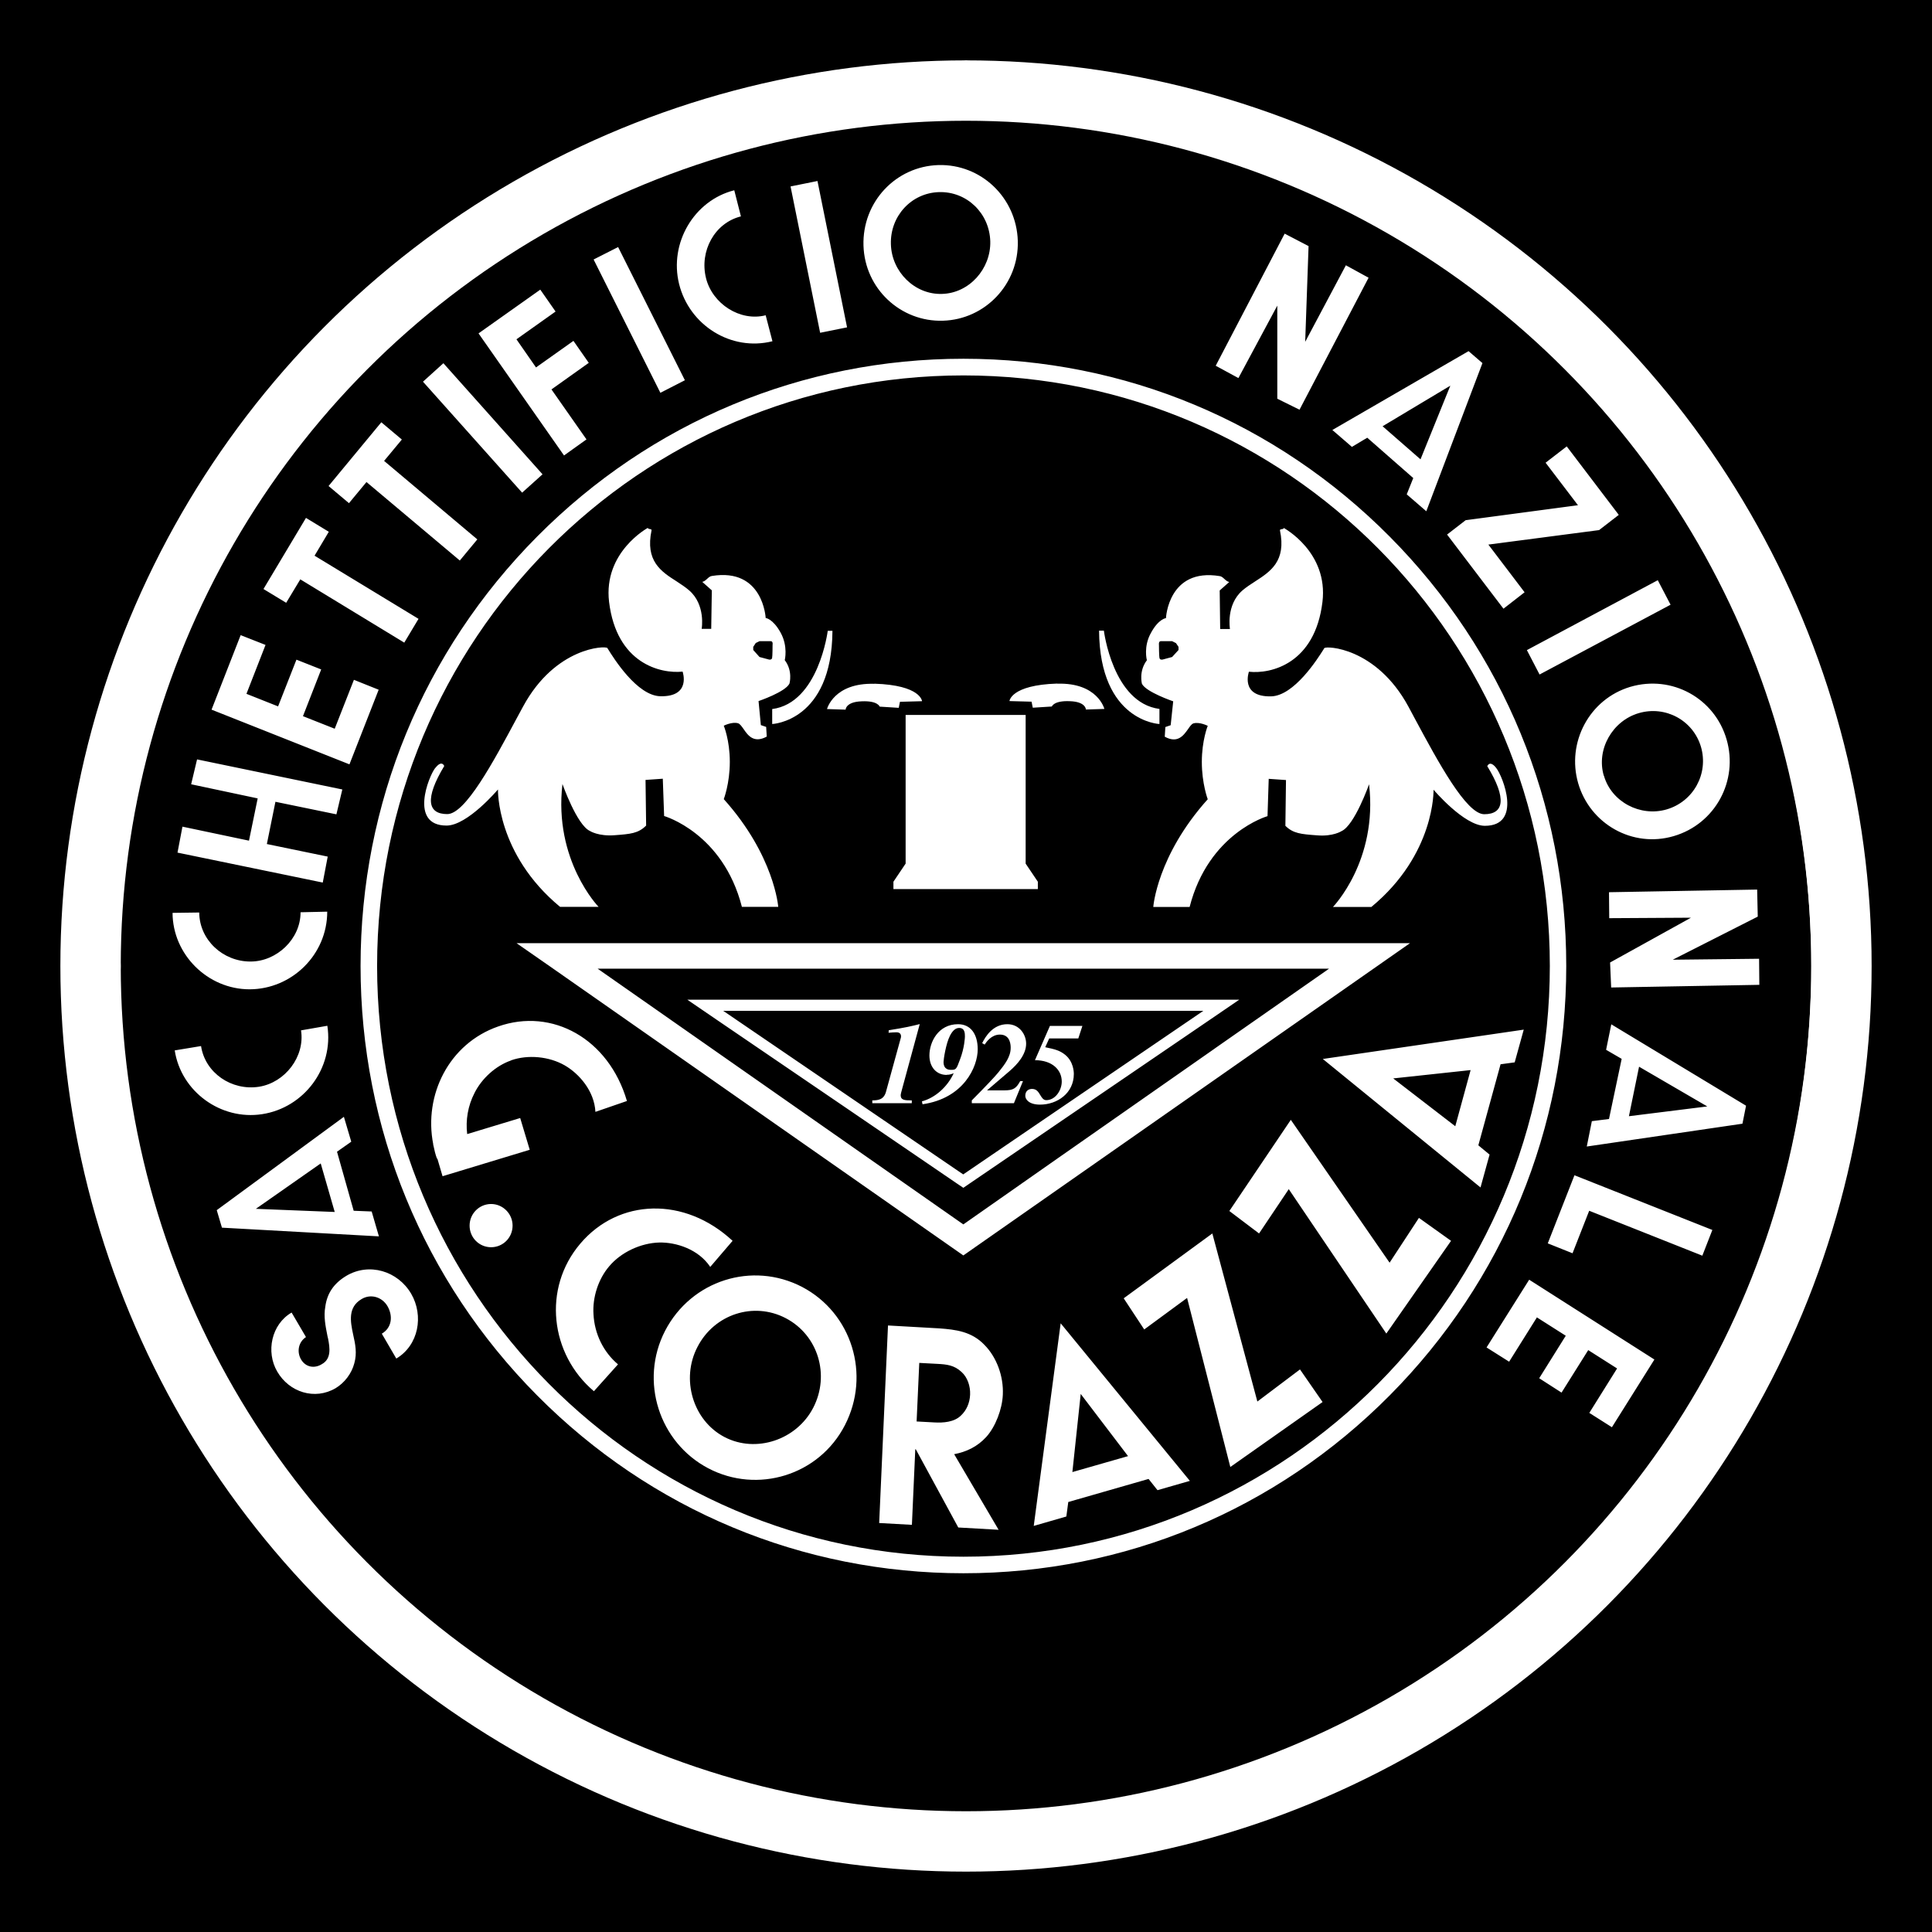
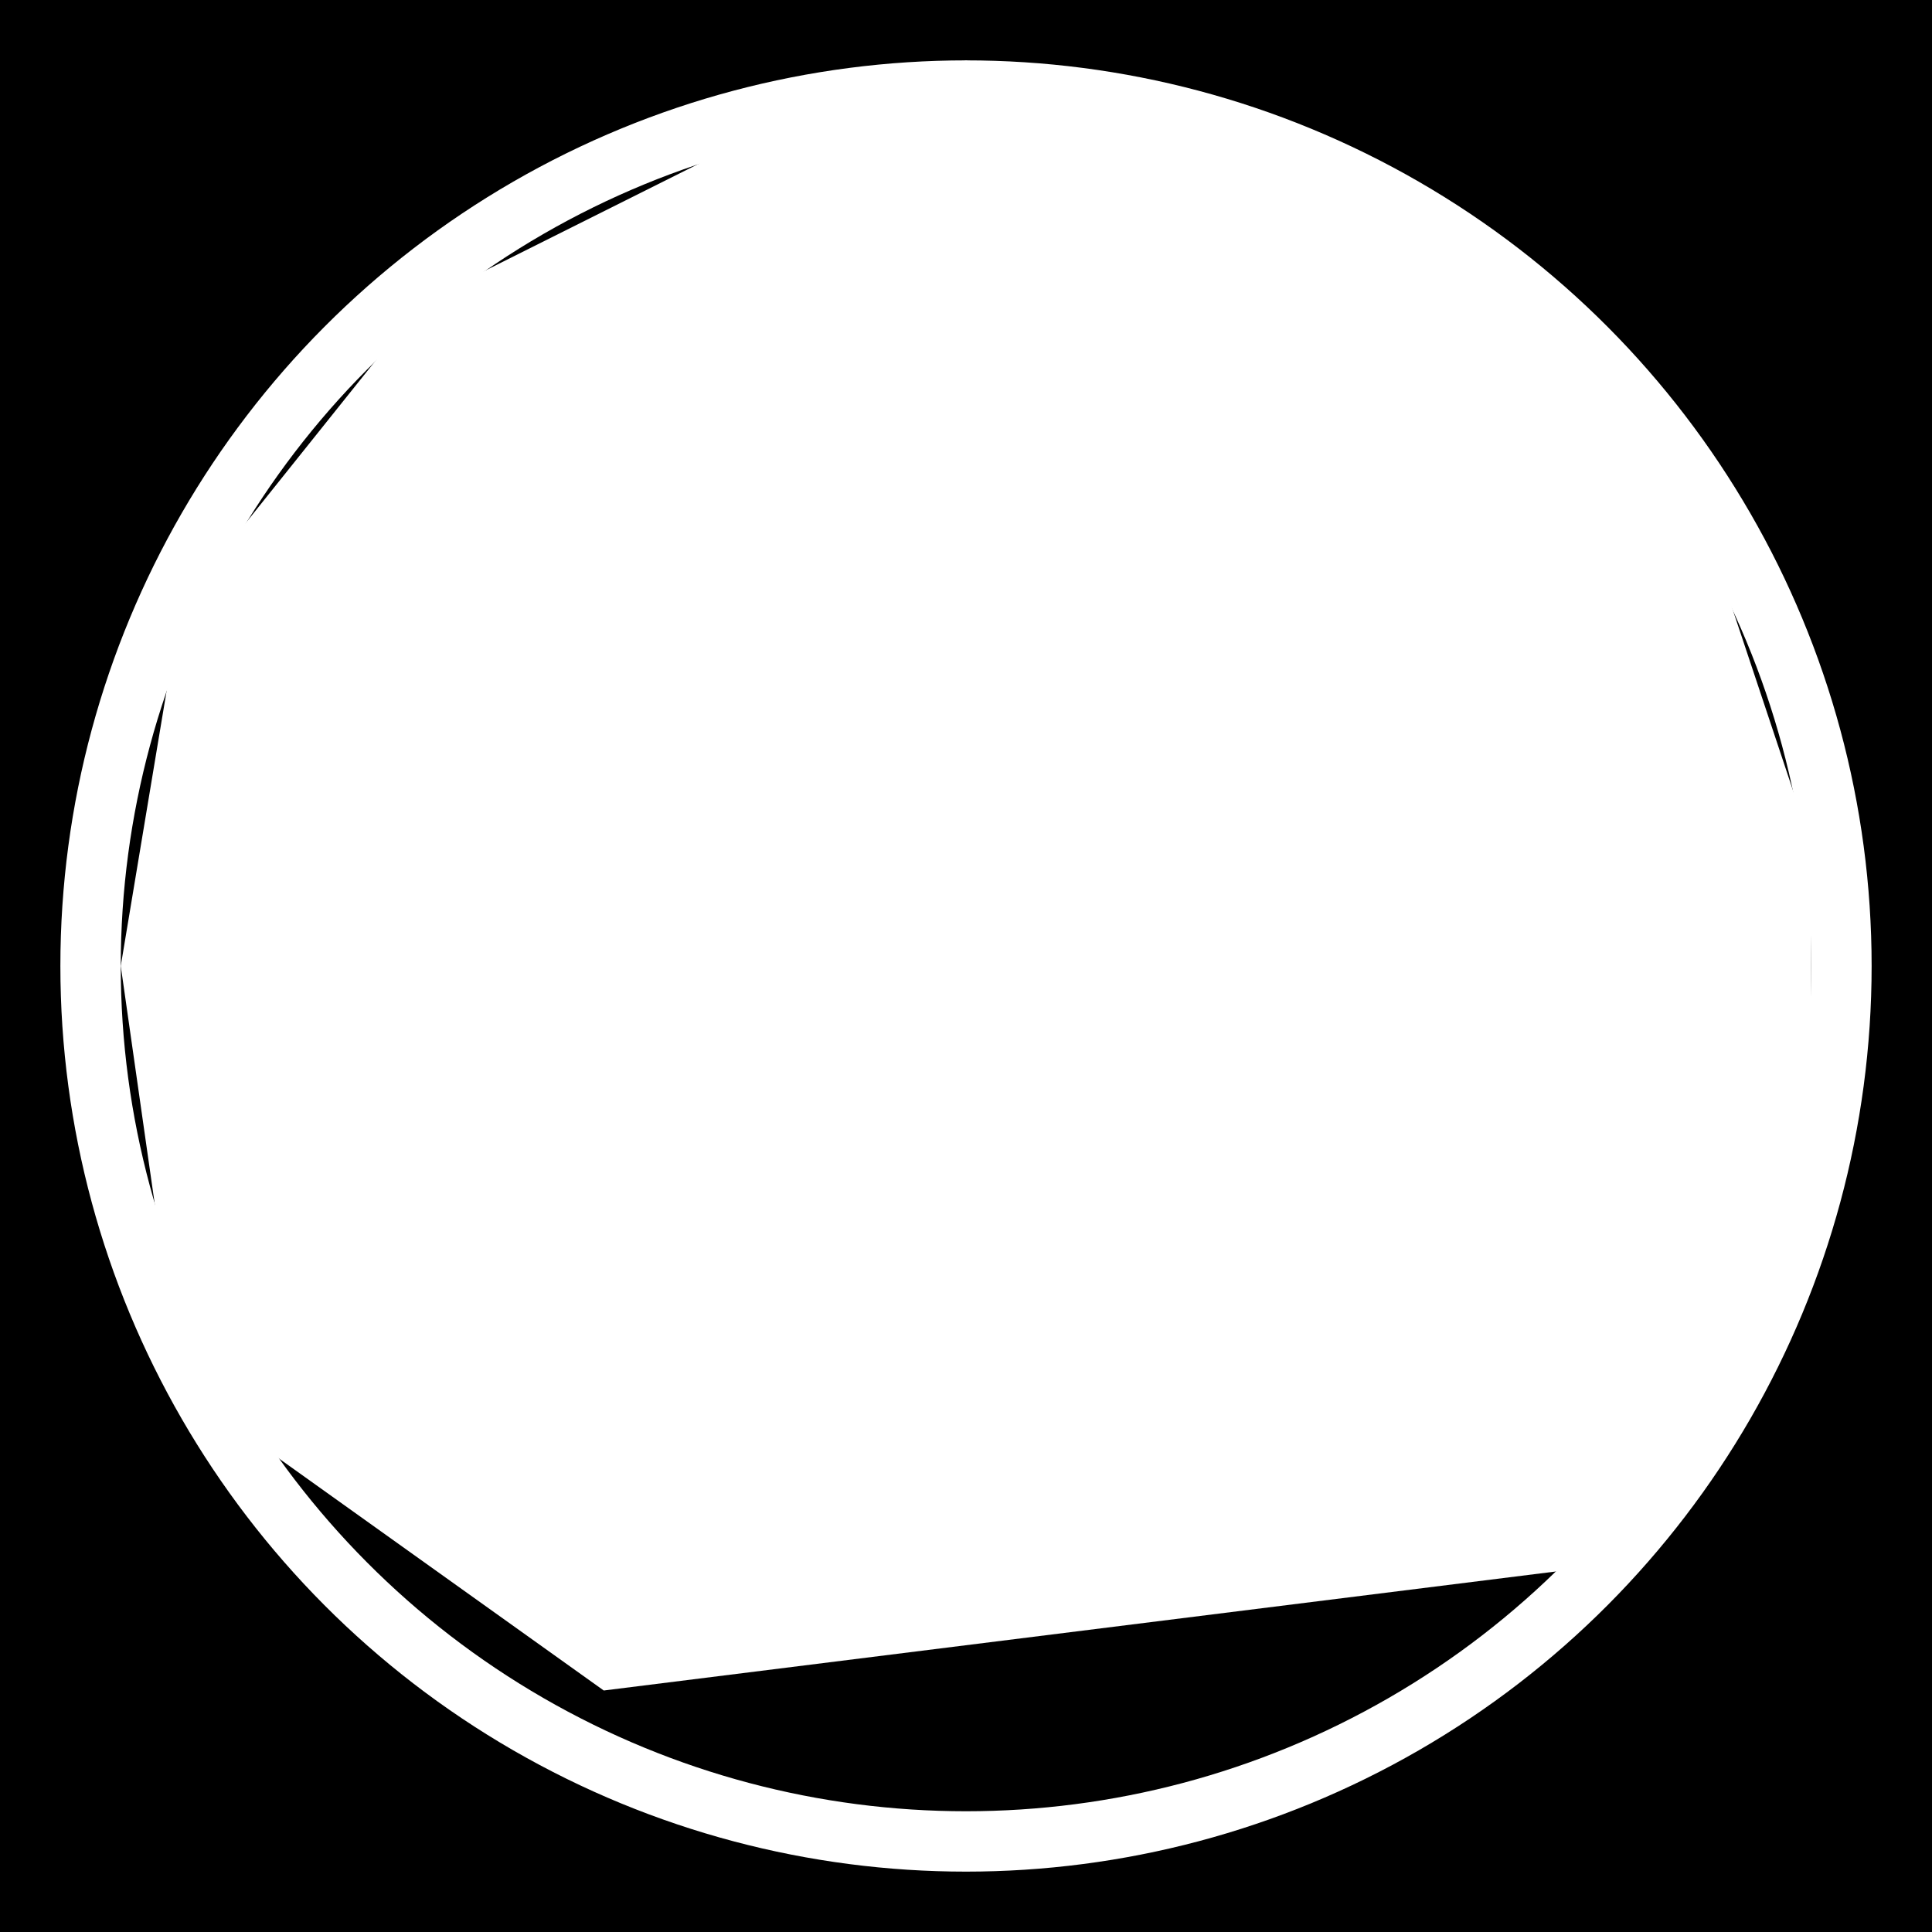
<svg xmlns="http://www.w3.org/2000/svg" width="16" height="16" viewBox="0 0 16 16" fill="none">
  <rect x="0" y="0" width="16" height="16" fill="#808080" stroke="none" />
  <g clip-path="url(#clip0_5070_439)">
    <rect width="16" height="16" fill="#002395" style="fill:#002395;fill:color(display-p3 0 0.137 0.584);fill-opacity:1;" />
    <path d="M11.5 1.5L8 0.5L6.5 1L3.5 2.5L1.5 5L1 8L1.5 11.5L5 14L13 13L14.5 11.5L15 9.5V7L14 4L11.5 1.5Z" fill="white" style="fill:white;fill-opacity:1;" />
-     <path fill-rule="evenodd" clip-rule="evenodd" d="M8 0.949C4.134 0.949 1 4.106 1 8C1 11.894 4.134 15.05 8 15.05C11.866 15.05 15 11.894 15 8C15 4.106 11.866 0.949 8 0.949ZM14.557 7.591L13.853 7.948L14.568 7.94L14.57 8.156L13.343 8.178L13.334 7.971L14.004 7.6L13.327 7.604L13.325 7.389L14.552 7.367L14.557 7.591L14.557 7.591ZM14.299 6.124C14.398 6.466 14.205 6.823 13.862 6.924C13.52 7.025 13.168 6.824 13.07 6.487C12.972 6.15 13.162 5.789 13.502 5.688C13.846 5.587 14.2 5.782 14.299 6.124V6.124ZM13.835 5.008L12.75 5.586L12.645 5.384L13.729 4.805L13.835 5.008ZM12.975 3.697L13.406 4.264L13.243 4.39L12.326 4.51L12.626 4.905L12.451 5.041L11.984 4.427L12.138 4.308L13.068 4.184L12.8 3.832L12.975 3.697ZM12.277 3.007L11.812 4.234L11.65 4.094L11.704 3.959L11.323 3.625L11.196 3.701L11.034 3.561L12.162 2.908L12.277 3.007V3.007ZM10.639 1.935L10.837 2.038L10.809 2.831L11.146 2.197L11.334 2.3L10.762 3.393L10.578 3.302V2.531L10.256 3.131L10.068 3.029L10.639 1.935V1.935ZM7.771 1.367C8.124 1.357 8.418 1.636 8.429 1.995C8.439 2.353 8.158 2.646 7.809 2.656C7.46 2.667 7.162 2.392 7.151 2.034C7.14 1.674 7.417 1.378 7.771 1.367H7.771ZM6.77 1.499L7.015 2.711L6.792 2.756L6.547 1.544L6.77 1.499H6.77ZM6.081 1.576L6.136 1.792C5.918 1.846 5.791 2.08 5.847 2.304C5.9 2.516 6.129 2.665 6.341 2.611L6.397 2.826C6.055 2.912 5.709 2.694 5.624 2.352C5.54 2.013 5.748 1.66 6.08 1.576H6.081ZM5.119 2.046L5.672 3.149L5.469 3.253L4.916 2.149L5.119 2.046ZM4.474 2.398L4.601 2.58L4.277 2.81L4.439 3.043L4.749 2.823L4.876 3.005L4.567 3.225L4.857 3.639L4.671 3.772L3.963 2.761L4.474 2.399V2.398ZM3.672 3.008L4.493 3.928L4.324 4.08L3.503 3.161L3.672 3.008ZM3.159 3.498L3.328 3.64L3.181 3.817L3.953 4.467L3.808 4.642L3.035 3.992L2.89 4.167L2.721 4.025L3.158 3.497L3.159 3.498ZM2.534 4.289L2.723 4.404L2.605 4.602L3.466 5.125L3.348 5.322L2.487 4.798L2.37 4.992L2.182 4.878L2.534 4.289ZM1.752 5.877L1.993 5.26L2.199 5.341L2.041 5.746L2.303 5.85L2.455 5.463L2.66 5.544L2.509 5.931L2.772 6.035L2.931 5.63L3.136 5.712L2.894 6.33L1.752 5.877ZM1.47 7.061L1.511 6.846L2.062 6.962L2.134 6.612L1.583 6.495L1.632 6.289L2.835 6.538L2.786 6.744L2.281 6.64L2.21 6.99L2.714 7.094L2.673 7.309L1.47 7.061ZM1.65 7.557C1.651 7.783 1.846 7.964 2.075 7.963C2.292 7.963 2.49 7.776 2.489 7.555L2.71 7.55C2.71 7.906 2.417 8.192 2.067 8.193C1.719 8.193 1.43 7.904 1.429 7.56L1.65 7.557H1.65ZM1.447 8.699L1.665 8.663C1.699 8.886 1.918 9.035 2.145 9C2.36 8.966 2.527 8.751 2.493 8.533L2.711 8.495C2.765 8.846 2.517 9.174 2.171 9.227C1.828 9.28 1.499 9.039 1.447 8.699ZM1.838 10.167L1.795 10.022L2.848 9.249L2.909 9.455L2.791 9.538L2.929 10.027L3.078 10.033L3.138 10.239L1.838 10.167ZM3.282 11.251L3.162 11.045C3.247 10.995 3.255 10.897 3.209 10.817C3.165 10.742 3.072 10.712 2.995 10.758C2.879 10.826 2.902 10.945 2.924 11.049C2.943 11.134 2.958 11.206 2.934 11.291C2.912 11.375 2.853 11.452 2.78 11.496C2.607 11.598 2.395 11.53 2.296 11.359C2.2 11.195 2.248 10.967 2.415 10.87L2.534 11.073C2.47 11.115 2.457 11.196 2.493 11.258C2.531 11.323 2.604 11.336 2.666 11.297C2.745 11.253 2.732 11.163 2.717 11.086L2.712 11.065C2.696 10.983 2.679 10.904 2.694 10.821C2.709 10.71 2.765 10.628 2.868 10.566C3.057 10.454 3.294 10.525 3.405 10.714C3.511 10.896 3.467 11.141 3.282 11.251V11.251ZM7.979 13.029C6.645 13.029 5.391 12.506 4.448 11.556C3.505 10.606 2.986 9.343 2.986 8C2.986 6.657 3.505 5.394 4.448 4.444C5.391 3.494 6.645 2.971 7.979 2.971C9.312 2.971 10.566 3.494 11.509 4.444C12.452 5.394 12.971 6.657 12.971 8C12.971 9.343 12.452 10.606 11.509 11.556C10.566 12.506 9.312 13.029 7.979 13.029ZM13.348 11.819L13.162 11.701L13.392 11.333L13.153 11.181L12.932 11.533L12.747 11.414L12.967 11.062L12.728 10.91L12.498 11.277L12.311 11.159L12.664 10.598L13.701 11.259L13.349 11.82L13.348 11.819ZM14.098 10.399L13.161 10.027L13.023 10.379L12.818 10.297L13.039 9.733L14.181 10.186L14.098 10.399ZM14.43 9.306L13.141 9.495L13.183 9.285L13.325 9.267L13.43 8.769L13.301 8.694L13.344 8.483L14.46 9.157L14.43 9.307V9.306ZM8.201 1.998C8.207 2.227 8.026 2.428 7.802 2.434C7.577 2.442 7.384 2.252 7.378 2.022C7.371 1.79 7.547 1.598 7.776 1.591C8.006 1.584 8.194 1.765 8.201 1.998ZM11.45 3.53L12.011 3.194L11.764 3.804L11.45 3.53ZM13.574 8.834L13.49 9.244L14.139 9.163L13.574 8.834ZM2.772 10.037L2.119 10.011L2.656 9.635L2.772 10.037ZM13.283 6.424C13.345 6.641 13.584 6.767 13.803 6.703C14.024 6.638 14.151 6.408 14.087 6.186C14.022 5.965 13.792 5.841 13.571 5.906C13.353 5.97 13.218 6.207 13.282 6.424L13.283 6.424ZM12.179 8.862L12.052 9.327L11.538 8.931L12.179 8.862ZM8.95 11.544L8.881 12.191L9.342 12.059L8.95 11.544ZM5.776 11.155C5.915 10.884 6.241 10.777 6.508 10.917H6.508C6.775 11.057 6.875 11.387 6.735 11.658C6.597 11.925 6.261 12.037 6 11.901C5.738 11.764 5.637 11.421 5.776 11.155ZM7.763 11.295L7.613 11.287L7.591 11.772L7.739 11.78C7.811 11.784 7.902 11.778 7.958 11.723C8.004 11.68 8.031 11.619 8.034 11.55C8.037 11.479 8.012 11.406 7.963 11.362C7.902 11.305 7.839 11.299 7.763 11.295ZM9.629 5.462C9.629 5.462 9.608 5.467 9.603 5.452C9.598 5.436 9.598 5.342 9.598 5.342C9.598 5.342 9.593 5.31 9.613 5.31H9.707L9.739 5.326L9.76 5.357V5.383L9.707 5.441L9.629 5.462ZM7.943 8.513C7.911 8.513 7.886 8.54 7.867 8.578C7.833 8.644 7.814 8.775 7.814 8.795C7.814 8.86 7.862 8.86 7.876 8.86C7.918 8.86 7.92 8.856 7.95 8.775C7.988 8.677 7.991 8.589 7.991 8.586C7.991 8.558 7.991 8.513 7.943 8.513L7.943 8.513ZM6.394 5.451C6.388 5.467 6.368 5.462 6.368 5.462L6.29 5.441L6.238 5.383V5.357L6.259 5.325L6.29 5.31H6.383C6.404 5.31 6.398 5.341 6.398 5.341C6.398 5.341 6.398 5.436 6.394 5.451ZM7.977 9.726L8.536 9.345C9.094 8.965 9.879 8.43 9.966 8.371H5.989C6.123 8.463 7.949 9.707 7.977 9.726ZM8.547 9.018C8.585 9.018 8.6 9.044 8.615 9.069C8.628 9.09 8.64 9.111 8.665 9.111C8.74 9.111 8.793 9.029 8.793 8.957C8.793 8.86 8.714 8.78 8.571 8.78L8.695 8.496H8.964L8.93 8.6H8.689L8.656 8.673L8.658 8.673C8.734 8.689 8.775 8.698 8.822 8.736C8.889 8.791 8.893 8.874 8.893 8.894C8.893 9.054 8.755 9.148 8.613 9.148C8.522 9.148 8.491 9.105 8.491 9.075C8.491 9.033 8.52 9.018 8.547 9.018L8.547 9.018ZM8.343 8.482C8.443 8.482 8.498 8.568 8.498 8.643C8.498 8.733 8.426 8.814 8.361 8.87L8.174 9.03H8.316C8.393 9.03 8.416 9.013 8.449 8.953H8.472L8.397 9.136H8.048V9.113C8.164 8.996 8.237 8.919 8.268 8.881C8.322 8.814 8.37 8.752 8.37 8.678C8.37 8.659 8.37 8.568 8.281 8.568C8.21 8.568 8.169 8.629 8.155 8.65L8.155 8.651L8.134 8.639C8.161 8.583 8.224 8.482 8.342 8.482H8.343ZM7.84 8.902C7.754 8.902 7.697 8.836 7.697 8.741C7.697 8.63 7.77 8.482 7.934 8.482C8.039 8.482 8.097 8.564 8.097 8.69C8.097 8.834 7.982 9.096 7.64 9.145L7.635 9.121C7.746 9.091 7.847 9 7.898 8.888C7.881 8.895 7.866 8.901 7.84 8.901V8.902ZM7.337 9.043L7.458 8.603C7.46 8.597 7.462 8.589 7.462 8.583C7.462 8.549 7.431 8.549 7.423 8.549C7.403 8.549 7.378 8.551 7.359 8.553L7.36 8.532C7.5 8.51 7.554 8.497 7.617 8.481L7.471 9.018C7.463 9.046 7.459 9.063 7.459 9.069C7.459 9.111 7.492 9.113 7.551 9.113V9.136H7.224V9.113L7.225 9.113C7.268 9.112 7.318 9.11 7.337 9.043V9.043ZM7.164 9.571C6.37 9.016 5.242 8.227 4.949 8.022H11.007L10.059 8.684L10.058 8.685C9.182 9.297 8.048 10.09 7.978 10.14L7.164 9.571ZM7.978 9.837L8.029 9.802C8.058 9.782 9.899 8.527 10.017 8.447L10.263 8.279H5.692L5.938 8.447C6.004 8.492 6.481 8.817 6.951 9.137L7.605 9.583L7.926 9.802L7.978 9.837ZM3.123 8C3.123 5.298 5.297 3.109 7.979 3.109C10.661 3.109 12.835 5.298 12.835 8C12.835 10.702 10.661 12.892 7.979 12.892C5.297 12.892 3.123 10.702 3.123 8ZM9.656 5.119C9.656 5.119 9.596 5.124 9.533 5.239V5.239C9.467 5.354 9.498 5.468 9.498 5.468C9.429 5.558 9.457 5.663 9.457 5.663C9.492 5.732 9.716 5.808 9.716 5.808L9.695 6.006L9.651 6.021L9.646 6.101C9.753 6.16 9.802 6.09 9.839 6.038C9.855 6.015 9.868 5.996 9.883 5.991C9.933 5.976 10.002 6.011 10.002 6.011C10.002 6.011 9.953 6.131 9.953 6.31C9.953 6.49 10.002 6.619 10.002 6.619C9.581 7.088 9.551 7.511 9.551 7.511H9.852C10.009 6.898 10.497 6.759 10.497 6.759L10.507 6.45L10.65 6.46L10.645 6.839C10.71 6.903 10.774 6.908 10.908 6.918C11.04 6.929 11.11 6.883 11.11 6.883C11.218 6.835 11.338 6.495 11.338 6.495C11.412 7.128 11.039 7.511 11.039 7.511H11.357C11.887 7.073 11.872 6.54 11.872 6.54C11.872 6.54 12.125 6.839 12.297 6.839C12.609 6.839 12.446 6.429 12.391 6.36C12.337 6.291 12.317 6.345 12.317 6.345C12.481 6.614 12.455 6.743 12.292 6.743C12.143 6.743 11.91 6.31 11.717 5.951C11.699 5.917 11.681 5.884 11.664 5.852C11.397 5.359 10.979 5.347 10.967 5.368C10.965 5.371 10.963 5.374 10.961 5.378C10.913 5.454 10.718 5.763 10.526 5.767C10.268 5.772 10.343 5.563 10.343 5.563C10.526 5.583 10.89 5.497 10.952 4.985C11.002 4.571 10.631 4.372 10.631 4.372C10.632 4.38 10.623 4.381 10.615 4.382C10.607 4.384 10.599 4.385 10.6 4.392C10.654 4.648 10.52 4.734 10.393 4.816C10.356 4.84 10.32 4.863 10.289 4.89C10.151 5.01 10.186 5.209 10.186 5.209H10.105L10.101 4.89L10.18 4.82C10.163 4.816 10.151 4.805 10.139 4.794C10.127 4.783 10.116 4.773 10.101 4.771C9.675 4.701 9.656 5.119 9.656 5.119ZM11.677 7.811L7.978 10.397L4.554 8.003L4.278 7.811H11.677ZM9.602 5.871C9.216 5.821 9.142 5.224 9.142 5.224V5.223H9.102C9.108 5.976 9.602 5.996 9.602 5.996V5.871ZM9.146 5.871C9.146 5.871 9.091 5.652 8.756 5.662L8.756 5.661C8.37 5.673 8.36 5.806 8.36 5.806L8.543 5.811L8.553 5.861L8.711 5.851C8.711 5.851 8.726 5.801 8.86 5.807C8.993 5.811 8.993 5.876 8.993 5.876L9.146 5.871ZM8.494 7.152V5.921H7.5V7.152L7.399 7.302V7.363H8.595V7.302L8.494 7.152ZM7.636 5.807C7.636 5.807 7.627 5.674 7.241 5.662L7.241 5.663C6.905 5.653 6.849 5.872 6.849 5.872L7.003 5.877C7.003 5.877 7.003 5.812 7.137 5.808C7.27 5.802 7.285 5.852 7.285 5.852L7.443 5.862L7.453 5.812L7.636 5.807ZM6.894 5.224H6.855V5.224C6.855 5.224 6.78 5.822 6.395 5.872V5.996C6.395 5.996 6.889 5.976 6.894 5.224ZM3.679 6.344C3.679 6.344 3.66 6.29 3.606 6.359L3.605 6.359C3.55 6.428 3.387 6.837 3.698 6.837C3.872 6.837 4.124 6.538 4.124 6.538C4.124 6.538 4.109 7.072 4.638 7.51H4.957C4.957 7.51 4.584 7.126 4.658 6.493C4.658 6.493 4.778 6.834 4.886 6.882C4.886 6.882 4.955 6.927 5.089 6.917C5.222 6.907 5.286 6.902 5.351 6.837L5.346 6.459L5.489 6.449L5.5 6.758C5.5 6.758 5.987 6.897 6.144 7.51H6.445C6.445 7.51 6.414 7.086 5.994 6.618C5.994 6.618 6.044 6.489 6.044 6.309C6.044 6.13 5.994 6.01 5.994 6.01C5.994 6.01 6.063 5.975 6.113 5.99C6.128 5.995 6.141 6.014 6.157 6.036C6.193 6.089 6.242 6.159 6.35 6.1L6.345 6.02L6.301 6.005L6.282 5.806C6.282 5.806 6.504 5.731 6.538 5.661C6.538 5.661 6.568 5.557 6.499 5.467C6.499 5.467 6.528 5.352 6.464 5.238C6.4 5.123 6.341 5.118 6.341 5.118C6.341 5.118 6.321 4.7 5.895 4.77C5.88 4.772 5.869 4.782 5.857 4.793C5.845 4.804 5.833 4.815 5.816 4.819L5.895 4.889L5.89 5.208H5.811C5.811 5.208 5.846 5.009 5.707 4.889C5.676 4.862 5.64 4.839 5.604 4.815C5.475 4.733 5.342 4.647 5.396 4.391C5.397 4.384 5.389 4.383 5.381 4.381C5.373 4.38 5.364 4.379 5.366 4.371C5.366 4.371 4.995 4.571 5.044 4.984C5.106 5.496 5.47 5.581 5.653 5.562C5.653 5.562 5.727 5.771 5.47 5.766C5.276 5.763 5.081 5.449 5.035 5.375C5.033 5.372 5.031 5.369 5.03 5.367C5.016 5.346 4.599 5.358 4.332 5.851C4.315 5.883 4.297 5.916 4.279 5.949C4.086 6.309 3.854 6.742 3.704 6.742C3.541 6.742 3.516 6.614 3.679 6.344ZM3.889 10.15C3.889 10.25 3.969 10.329 4.067 10.329C4.165 10.329 4.245 10.25 4.245 10.15C4.245 10.051 4.164 9.971 4.067 9.971C3.969 9.971 3.889 10.051 3.889 10.15ZM3.929 9.053C3.989 8.932 4.105 8.826 4.233 8.782L4.233 8.781C4.373 8.732 4.548 8.749 4.677 8.823C4.795 8.891 4.922 9.034 4.931 9.208L5.192 9.118C5.041 8.602 4.573 8.343 4.125 8.501C3.718 8.643 3.507 9.069 3.588 9.477H3.587L3.59 9.489C3.597 9.524 3.606 9.561 3.619 9.596L3.622 9.595L3.665 9.741L4.387 9.522L4.308 9.259L3.869 9.392C3.855 9.277 3.875 9.158 3.929 9.053ZM4.806 10.299C4.49 10.67 4.557 11.216 4.918 11.521V11.522L5.118 11.299C4.997 11.197 4.923 11.046 4.915 10.883C4.906 10.746 4.954 10.593 5.045 10.487C5.143 10.37 5.307 10.294 5.46 10.29C5.599 10.287 5.784 10.345 5.882 10.492L6.067 10.276C5.669 9.906 5.123 9.925 4.806 10.299ZM5.866 12.16C6.272 12.373 6.782 12.22 6.997 11.803V11.803C7.213 11.384 7.054 10.874 6.643 10.658C6.23 10.443 5.725 10.603 5.508 11.021C5.293 11.438 5.46 11.947 5.866 12.16ZM8.27 12.669L7.936 12.65L7.584 12.002H7.58L7.552 12.628L7.281 12.613L7.354 10.977L7.778 11.001C7.916 11.011 8.047 11.027 8.153 11.138C8.254 11.24 8.312 11.398 8.305 11.55C8.3 11.67 8.244 11.816 8.168 11.9C8.093 11.982 8.002 12.024 7.902 12.043L8.27 12.669ZM9.586 12.341L9.512 12.248L8.847 12.439L8.831 12.559L8.561 12.637L8.784 10.959L9.854 12.264L9.586 12.341ZM9.831 10.749L10.189 12.149V12.149L10.953 11.611L10.766 11.341L10.413 11.607L10.04 10.215L9.306 10.752L9.476 11.01L9.831 10.749ZM10.673 9.848L11.481 11.044L12.017 10.276L11.751 10.086L11.508 10.457L10.69 9.274L10.181 10.029L10.427 10.215L10.673 9.848ZM12.243 9.485L12.427 8.814L12.426 8.814L12.544 8.798L12.619 8.527L10.955 8.77L12.261 9.834L12.336 9.562L12.243 9.485Z" fill="#002395" style="fill:#002395;fill:color(display-p3 0 0.137 0.584);fill-opacity:1;" />
    <circle cx="8" cy="8" r="7.25" stroke="white" style="stroke:white;stroke-opacity:1;" stroke-width="0.5" />
  </g>
  <defs>
    <clipPath id="clip0_5070_439">
      <rect width="16" height="16" fill="white" style="fill:white;fill-opacity:1;" />
    </clipPath>
  </defs>
</svg>